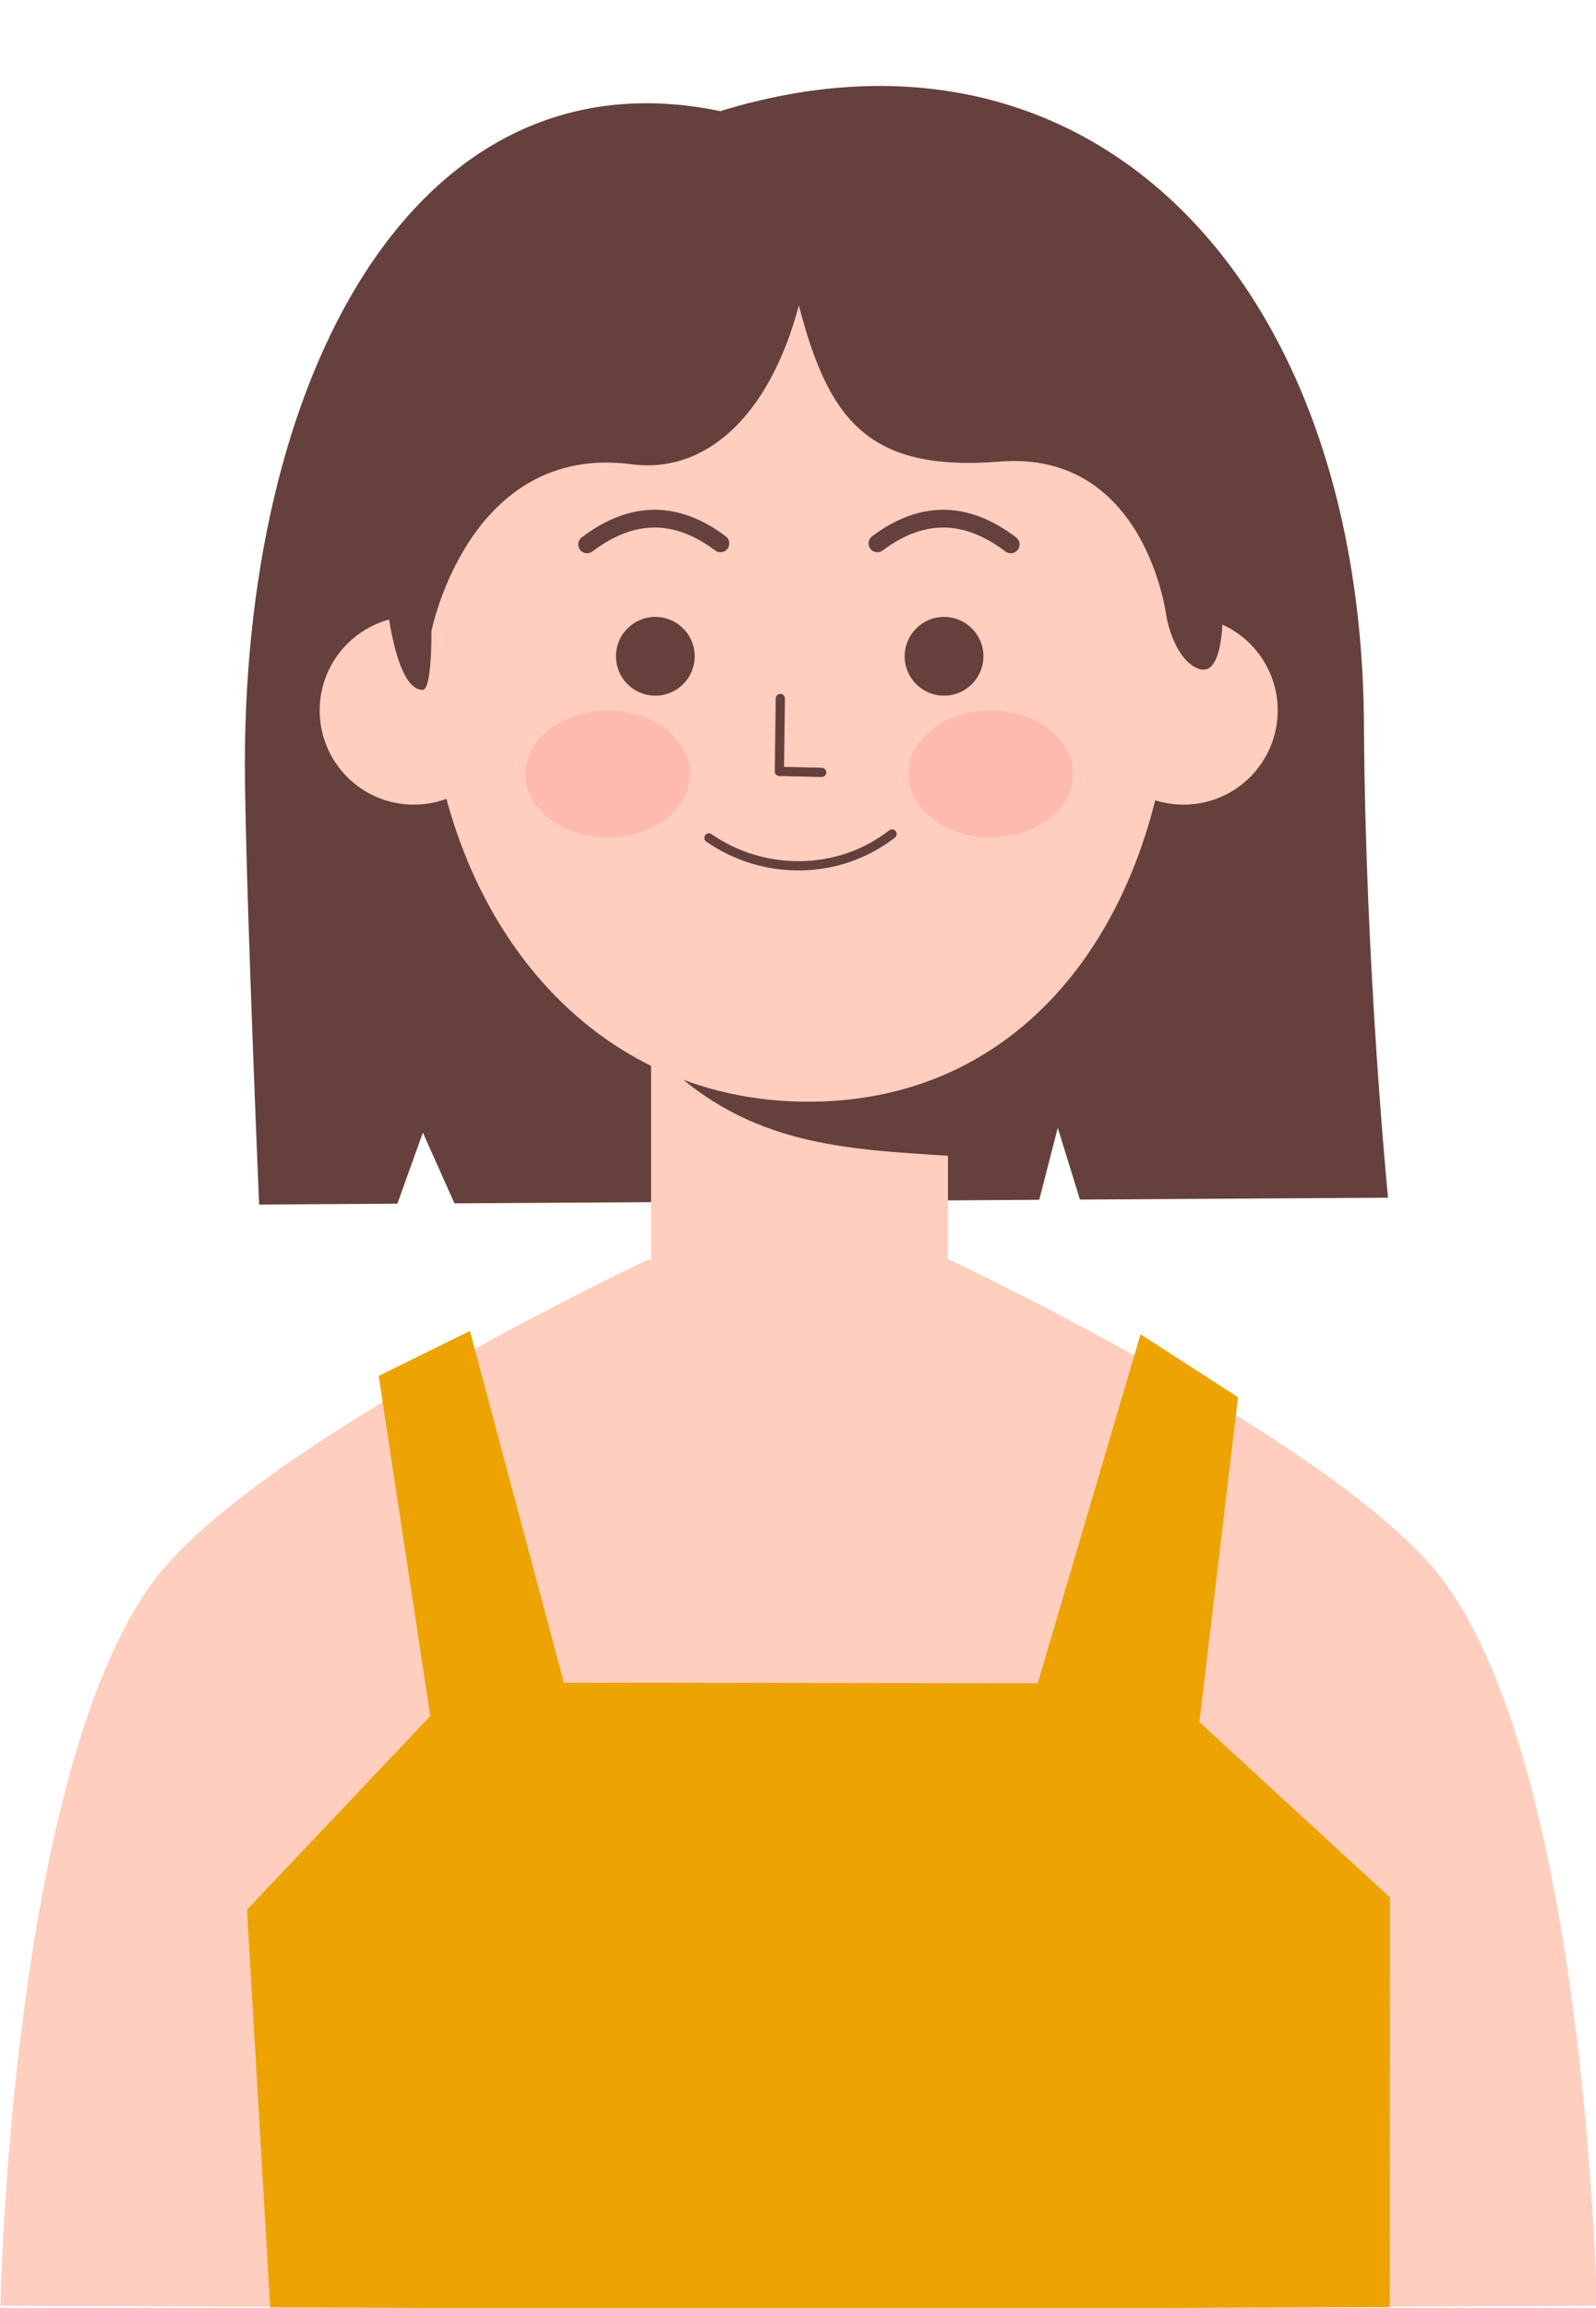
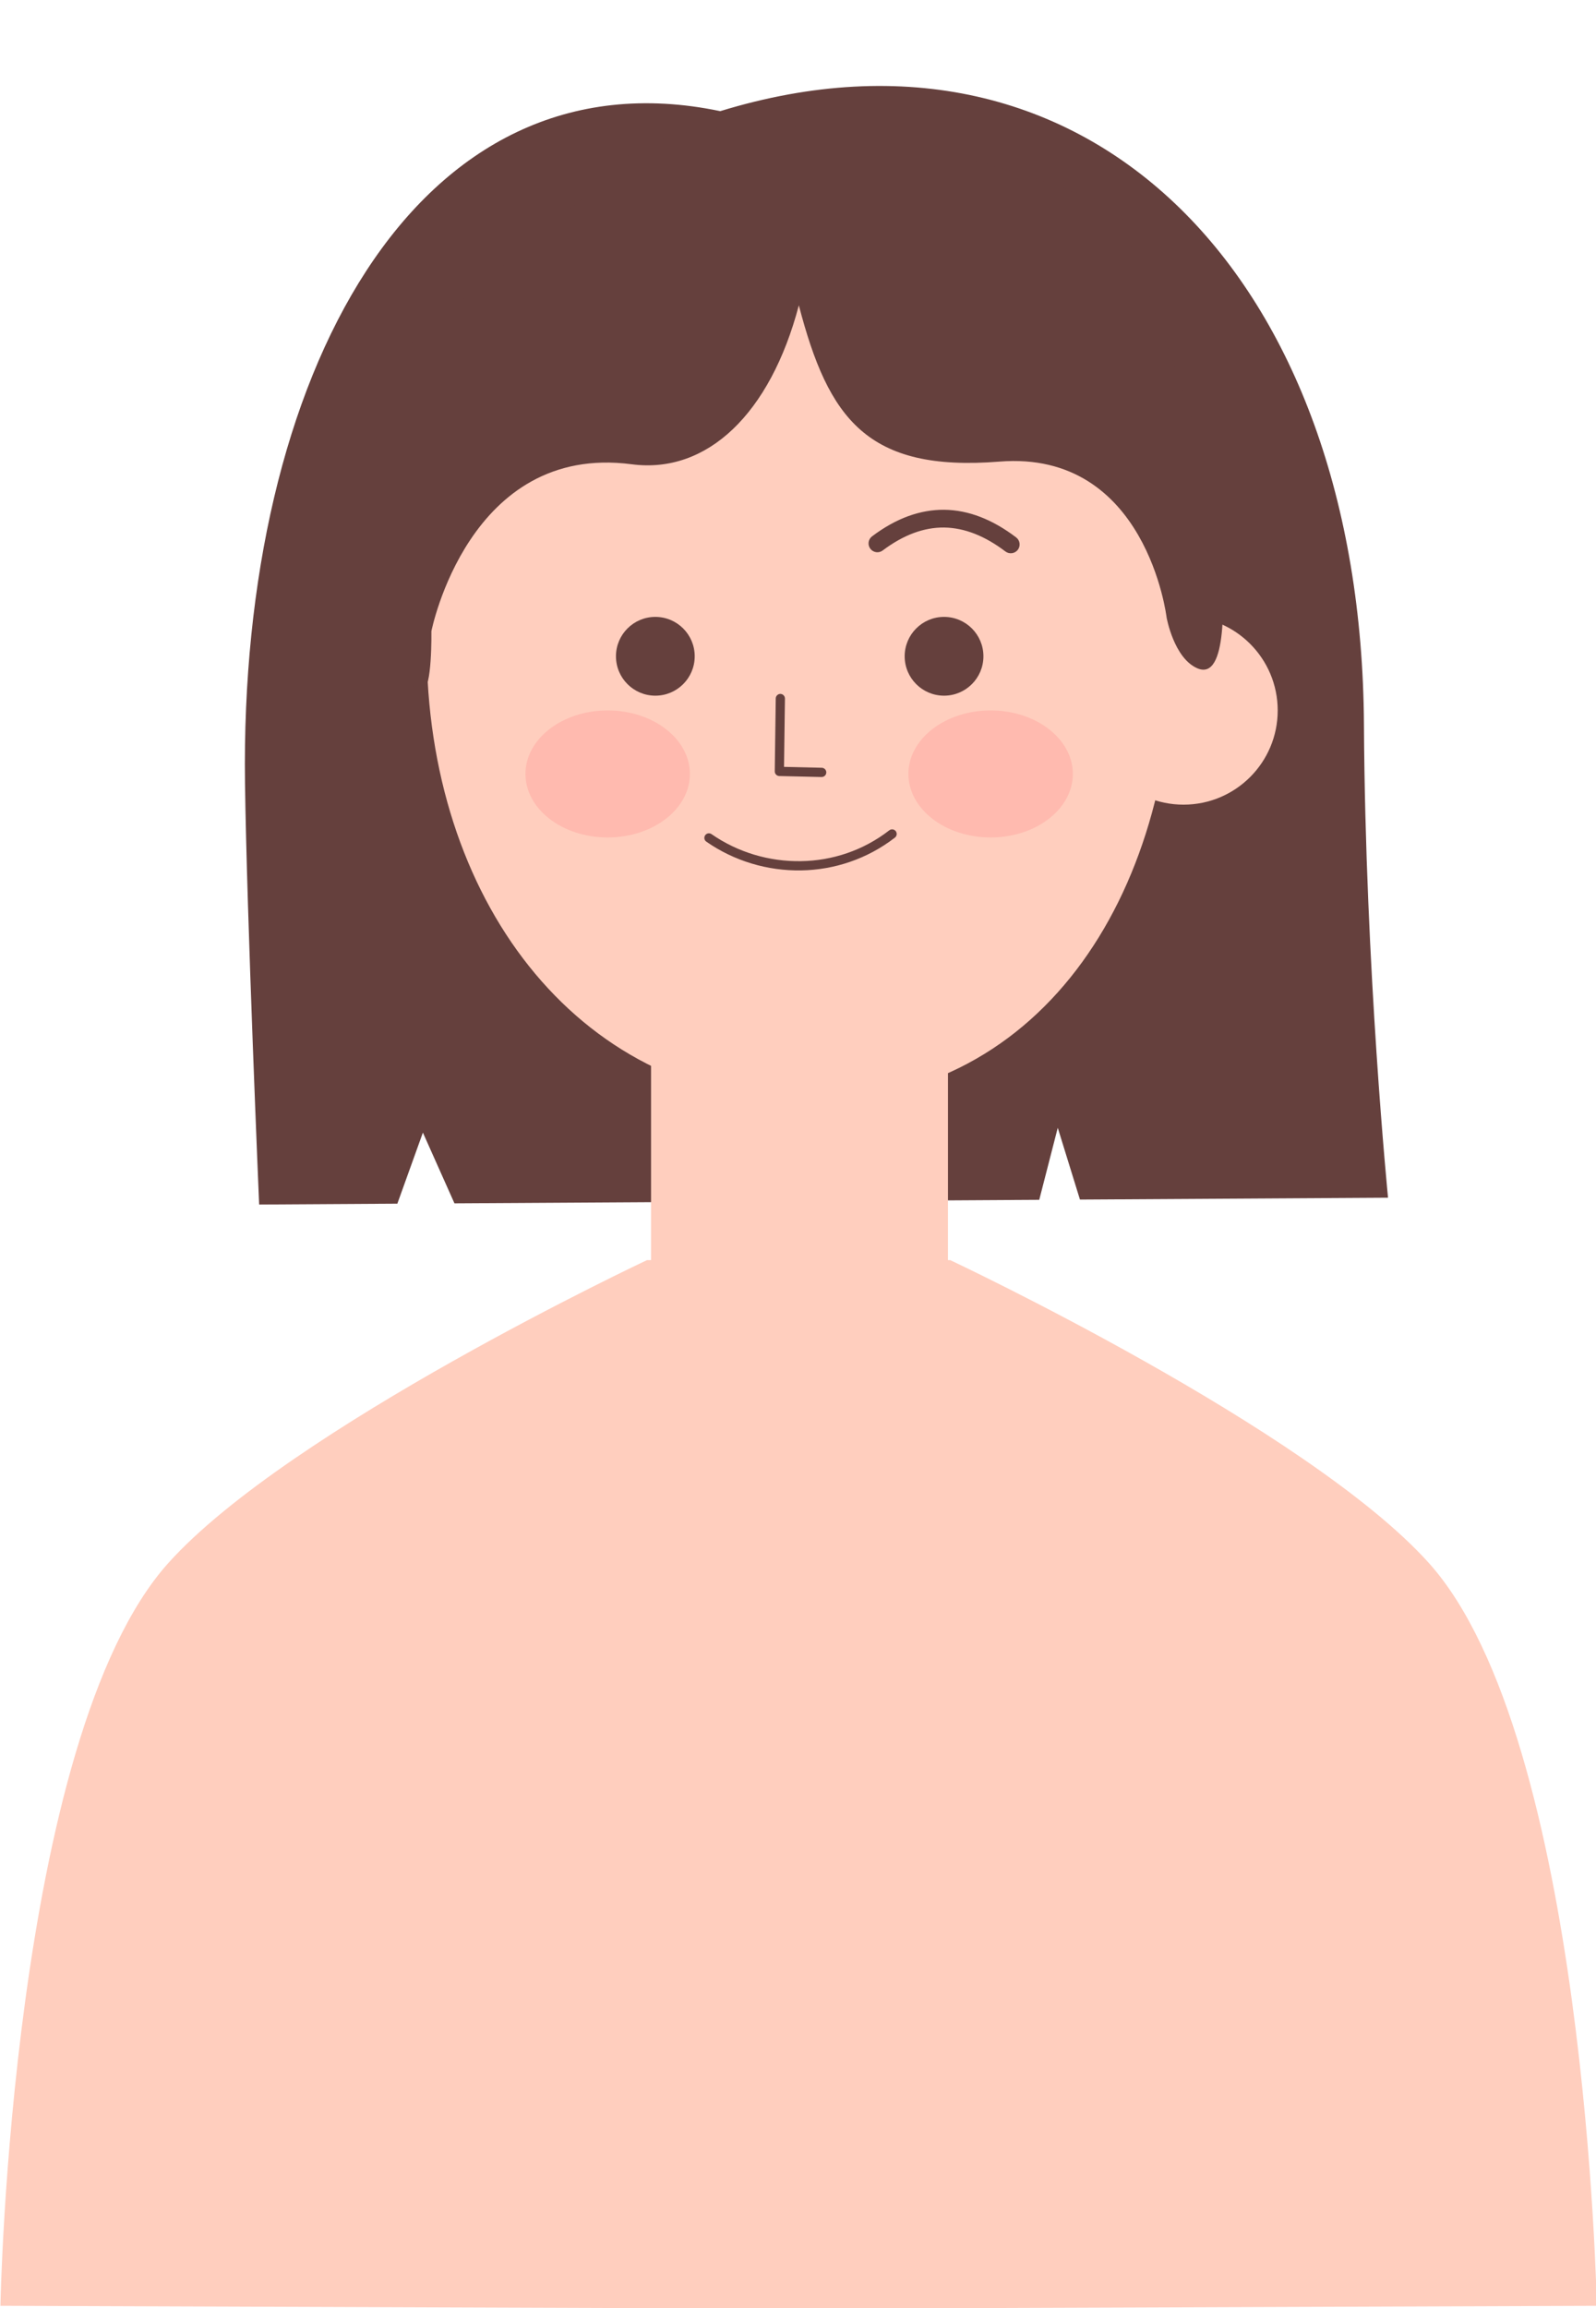
<svg xmlns="http://www.w3.org/2000/svg" clip-rule="evenodd" fill-rule="evenodd" height="1766.9" preserveAspectRatio="xMidYMid meet" stroke-linejoin="round" stroke-miterlimit="2" version="1.0" viewBox="0.0 -67.6 1222.1 1766.9" width="1222.1" zoomAndPan="magnify">
  <g>
    <g>
      <g id="change1_2">
        <path d="M7012.27,7212.06C6872.25,7185.24 6791.3,7324 6793.84,7495.4C6794.66,7551.11 6800.34,7673.18 6800.34,7673.18L6863.86,7672.82L6875.6,7642.85L6890.11,7672.68L7158.89,7671.19L7167.4,7640.82L7177.6,7671.09L7319.2,7670.3C7319.2,7670.3 7308.77,7574.03 7308.13,7470.8C7306.96,7282.77 7182.24,7164.22 7012.27,7212.06Z" fill="#65403d" transform="matrix(1.666 0 0 1.815 -11130.932 -13072.41)" />
      </g>
      <g id="change2_3">
        <path d="M7112,7613L7000,7613L7000,7785.79L7000.88,7917.07L7059.34,7916.32L7111.28,7919.66L7112,7785.79L7112,7613Z" fill="#ffcebe" transform="matrix(2.03 0 0 1.749 -13711.481 -12698.652)" />
      </g>
      <g id="change1_6">
-         <path d="M7115.35,7727.76L7114.48,7652.57C7078.18,7645.15 7005.03,7634.66 6990,7687C7027.42,7722.95 7068.44,7724.83 7115.35,7727.76Z" fill="#65403d" transform="matrix(1.749 0 0 1.749 -11716.898 -12698.652)" />
-       </g>
+         </g>
      <g id="change2_4">
        <path d="M2672.49,1736.85L2826.51,1738.18C2826.51,1738.18 3190.08,1909.07 3312.71,2045.82C3472.48,2223.97 3483.08,2799.73 3483.08,2799.73L2738.08,2802.44L2738.08,2802.91L2672.49,2802.68L2606.9,2802.91L2606.9,2802.44L1861.9,2799.73C1861.9,2799.73 1872.5,2223.97 2032.27,2045.82C2154.9,1909.07 2518.47,1738.18 2518.47,1738.18L2672.49,1736.85Z" fill="#ffcebe" transform="matrix(.754 0 0 .754 -1403.547 -413.605)" />
      </g>
      <g id="change3_1">
-         <path d="M3004.3,4760.68L3108.71,4406.44L3207.69,4470.38L3168.45,4800.09L3362.08,4978.26L3361.76,5394.1L2827.08,5395.97L2827.08,5396.45L2761.49,5396.21L2695.9,5396.45L2695.9,5395.97L2224.85,5394.35L2201.26,4990.58L2387.41,4793.95L2334.99,4448.66L2427.63,4403.06L2523.04,4760.11L3004.3,4760.68Z" fill="#eda301" transform="matrix(.754 0 0 .754 -1470.62 -2368.706)" />
-       </g>
+         </g>
      <g id="change2_1" transform="matrix(2.857 0 0 2.857 -19789.703 -20892.027)">
        <circle cx="7243.95" cy="7479.26" fill="#ffcebe" r="25.24" />
      </g>
      <g id="change2_2" transform="matrix(2.857 0 0 2.857 -20379.075 -20892.027)">
-         <circle cx="7243.95" cy="7479.26" fill="#ffcebe" r="25.24" />
-       </g>
+         </g>
      <g id="change2_5">
        <path d="M7055.15,7306.67C7145.38,7306.67 7224,7394.39 7224,7504.5C7224,7614.61 7164.99,7706.19 7060.5,7704C6962.07,7701.94 6897,7614.61 6897,7504.5C6897,7394.39 6964.91,7306.67 7055.15,7306.67Z" fill="#ffcebe" transform="matrix(1.749 0 0 1.749 -11736.136 -12698.652)" />
      </g>
      <g>
        <g id="change4_1" transform="matrix(.754 0 0 1.105 -1398.268 -859.746)">
          <ellipse cx="2860.5" cy="1253" fill="#ffbaaf" rx="83.5" ry="44" />
        </g>
        <g id="change4_2" transform="matrix(.754 0 0 1.105 -1691.5 -859.746)">
          <ellipse cx="2860.5" cy="1253" fill="#ffbaaf" rx="83.5" ry="44" />
        </g>
        <g id="change1_4">
          <path d="M7616.09,10343.7C7635.82,10328.9 7655.25,10321.7 7674.54,10321.9C7694.25,10322.2 7713.65,10330.1 7732.9,10344.7C7736.61,10347.5 7741.91,10346.8 7744.73,10343.1C7747.55,10339.4 7746.82,10334.1 7743.1,10331.3C7720.62,10314.2 7697.78,10305.3 7674.75,10305C7652.09,10304.8 7629.1,10312.8 7605.91,10330.3C7602.19,10333.1 7601.45,10338.4 7604.26,10342.1C7607.06,10345.8 7612.36,10346.6 7616.09,10343.7Z" fill="#65403d" transform="matrix(.804 0 0 .804 -5447.386 -7962.614)" />
        </g>
        <g id="change1_3">
-           <path d="M7605.91,10330.3C7629.1,10312.8 7652.09,10304.8 7674.75,10305C7697.78,10305.3 7720.62,10314.2 7743.1,10331.3C7746.82,10334.1 7747.55,10339.4 7744.73,10343.1C7741.91,10346.8 7736.61,10347.5 7732.9,10344.7C7713.65,10330.1 7694.25,10322.2 7674.54,10321.9C7655.25,10321.7 7635.82,10328.9 7616.09,10343.7C7612.36,10346.6 7607.06,10345.8 7604.26,10342.1C7601.45,10338.4 7602.19,10333.1 7605.91,10330.3Z" fill="#65403d" transform="matrix(-.804 0 0 .804 6670.902 -7962.614)" />
-         </g>
+           </g>
        <g id="change1_1">
          <path d="M7395.34,10685.8C7423.57,10705.5 7457.61,10715.6 7491.79,10715C7525.09,10714.4 7558.52,10703.6 7586.86,10681.7C7588.9,10680.1 7589.27,10677.2 7587.69,10675.1C7586.11,10673.1 7583.18,10672.7 7581.14,10674.3C7554.46,10695 7522.98,10705.1 7491.63,10705.6C7459.4,10706.2 7427.3,10696.7 7400.66,10678.2C7398.55,10676.7 7395.64,10677.2 7394.17,10679.3C7392.7,10681.5 7393.22,10684.4 7395.34,10685.8Z" fill="#65403d" transform="matrix(.754 0 0 .754 -5035.23 -7480.45)" />
        </g>
        <g id="change1_7">
          <path d="M7464.33,10524.9L7463.33,10598.9C7463.3,10601.5 7465.33,10603.6 7467.89,10603.7L7510.89,10604.7C7513.47,10604.7 7515.61,10602.7 7515.67,10600.1C7515.73,10597.5 7513.68,10595.4 7511.11,10595.3L7472.73,10594.4C7472.73,10594.4 7473.67,10525.1 7473.67,10525.1C7473.7,10522.5 7471.64,10520.4 7469.06,10520.3C7466.49,10520.3 7464.37,10522.4 7464.33,10524.9Z" fill="#65403d" transform="matrix(.754 0 0 .754 -5034.093 -7468.768)" />
        </g>
        <g id="change1_5" transform="matrix(.804 0 0 .804 -5398.348 -7971.463)">
          <circle cx="7338.5" cy="10455.5" fill="#65403d" r="37.5" />
        </g>
        <g id="change1_8" transform="matrix(.804 0 0 .804 -5177.273 -7971.463)">
          <circle cx="7338.5" cy="10455.5" fill="#65403d" r="37.5" />
        </g>
      </g>
      <g id="change1_9">
        <path d="M6884.17,7488.48C6888.44,7488.6 6888.07,7462.78 6888.07,7462.78C6888.07,7462.78 6904.34,7380.33 6975.77,7389.72C7008.68,7394.05 7036.4,7367.77 7048.94,7320.15C7061.87,7369.8 7078.84,7393.17 7136.78,7388.55C7201.24,7383.41 7209.95,7456.8 7209.95,7456.8C7209.95,7456.8 7213.14,7474.68 7223.48,7479.04C7236.72,7484.61 7235.07,7448.54 7233.91,7429.76C7230.86,7380.18 7200.09,7316.19 7189.13,7277.86C7189.13,7277.86 7006.43,7202.72 6960.16,7268.37L6864.16,7348.94C6864.16,7348.94 6860.88,7487.87 6884.17,7488.48Z" fill="#65403d" transform="matrix(1.749 0 0 1.749 -11716.898 -12636.839)" />
      </g>
    </g>
  </g>
</svg>